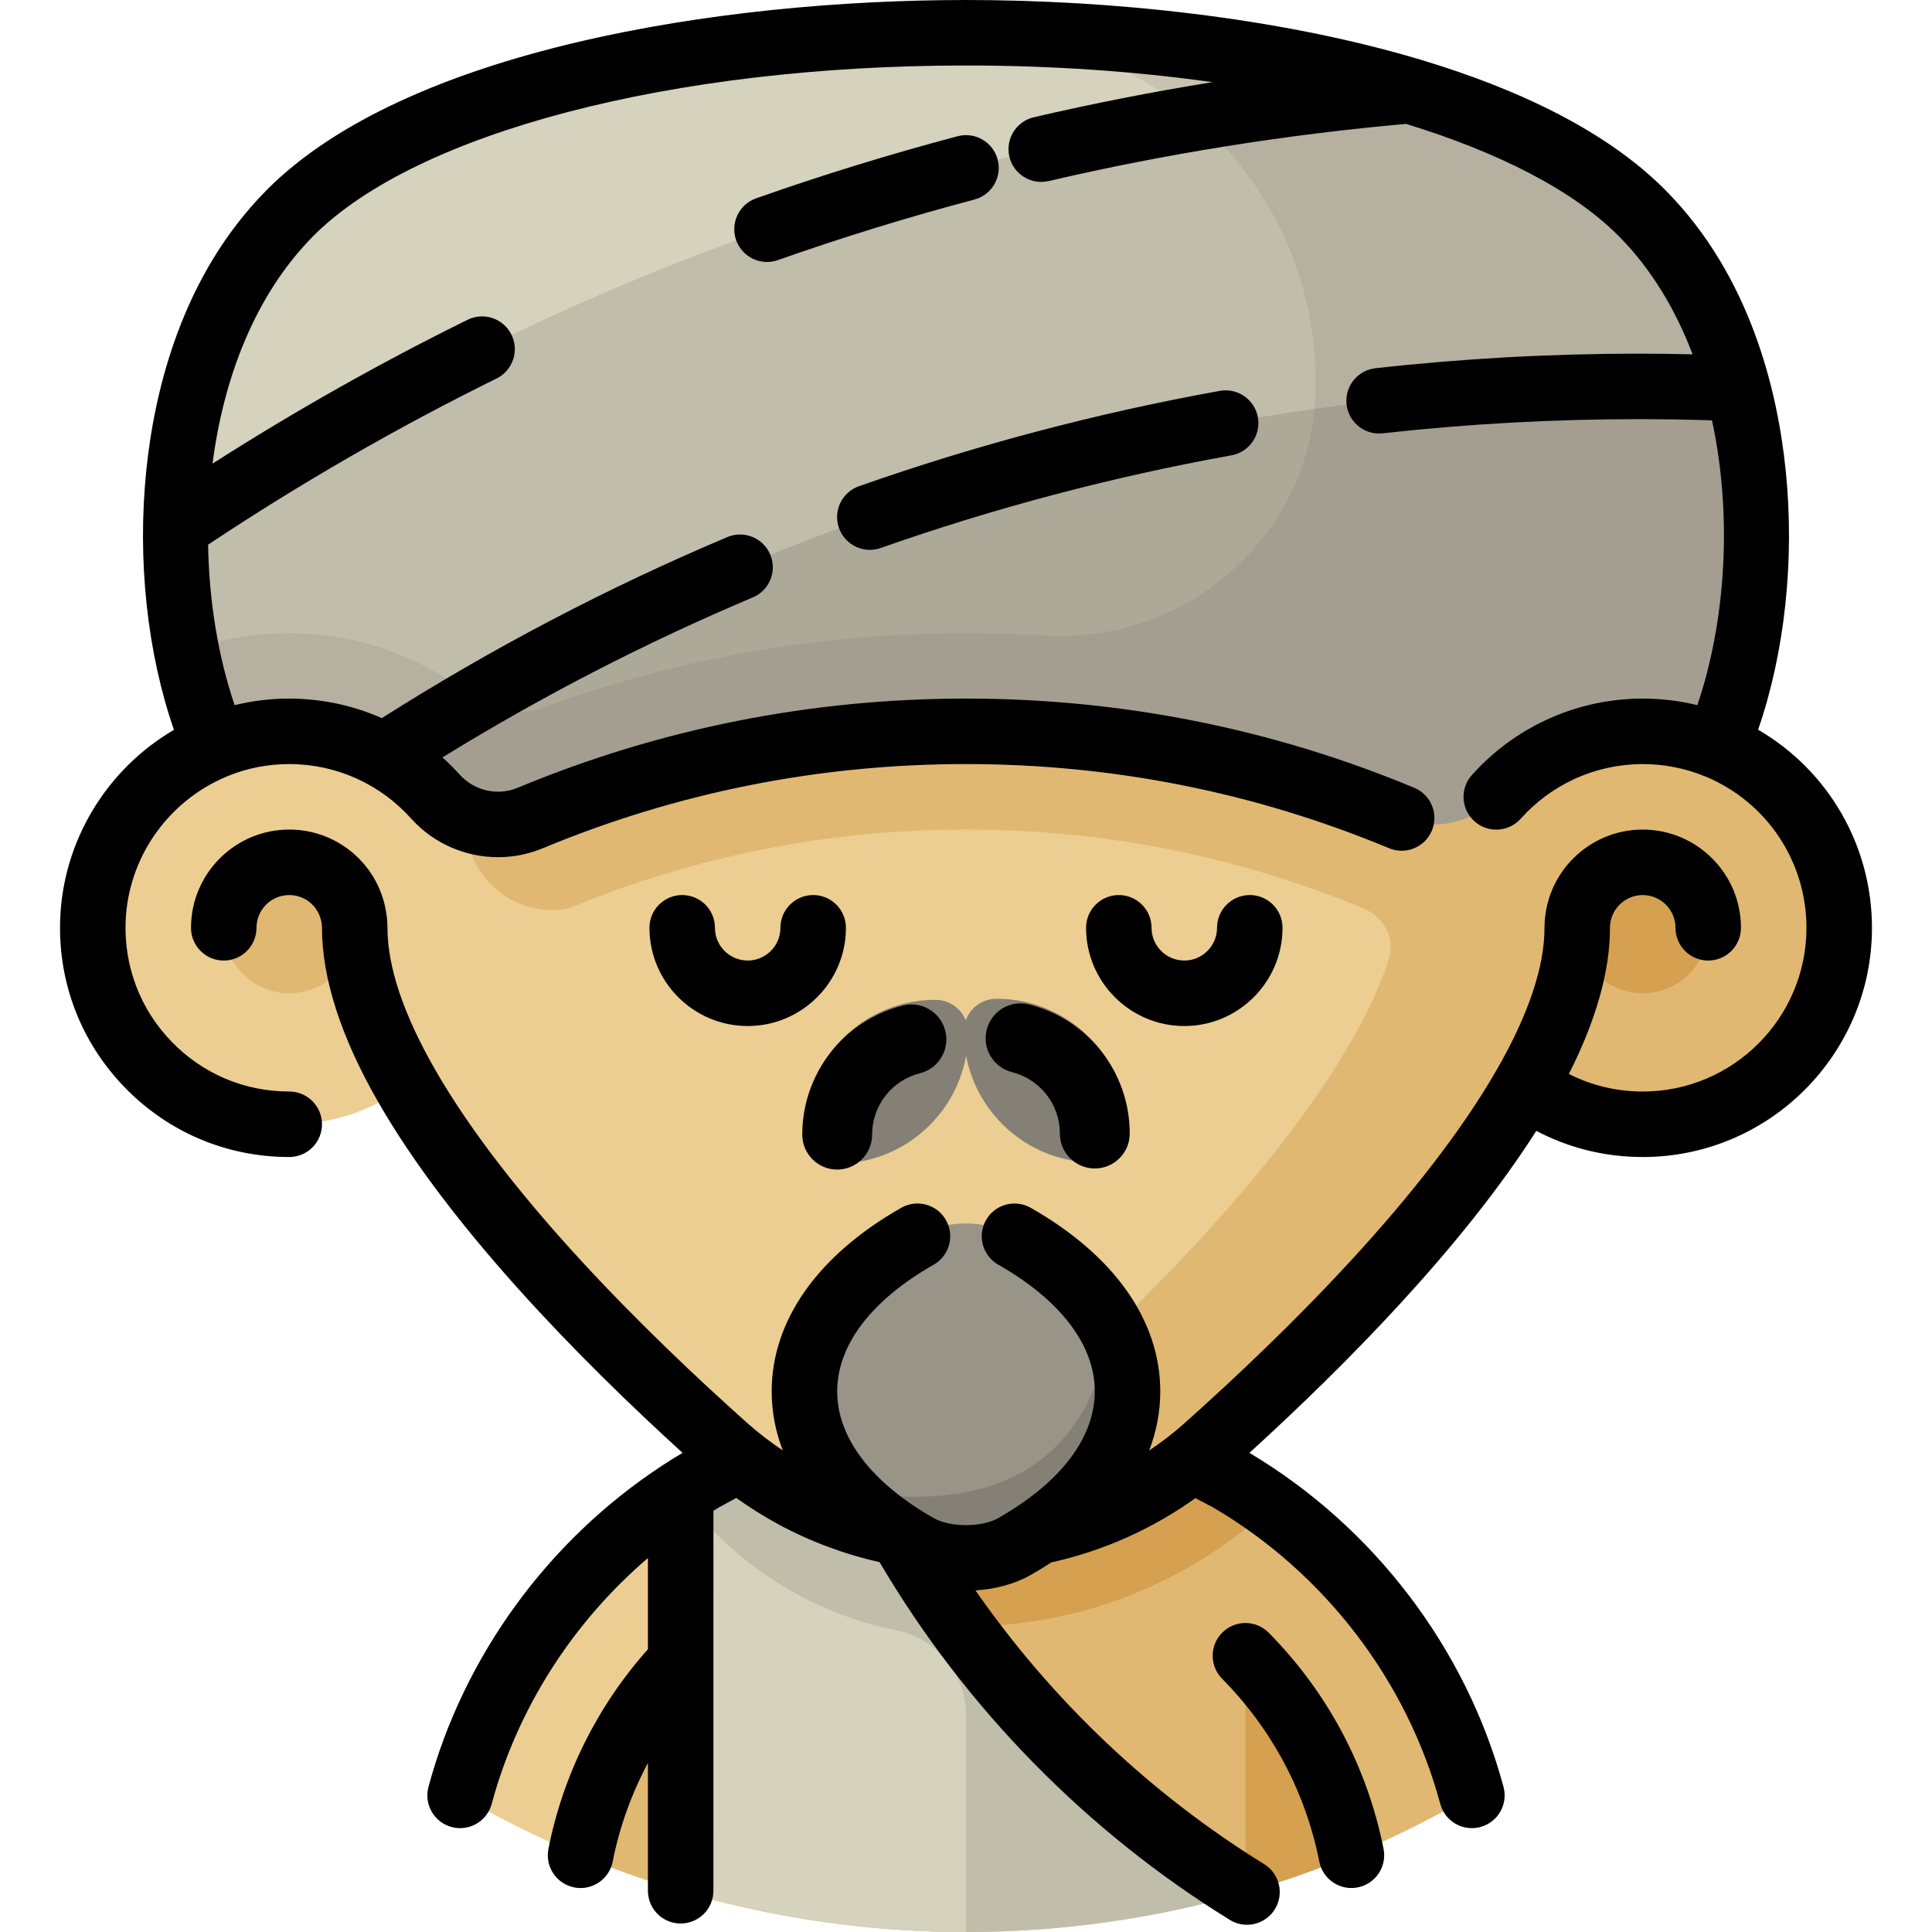
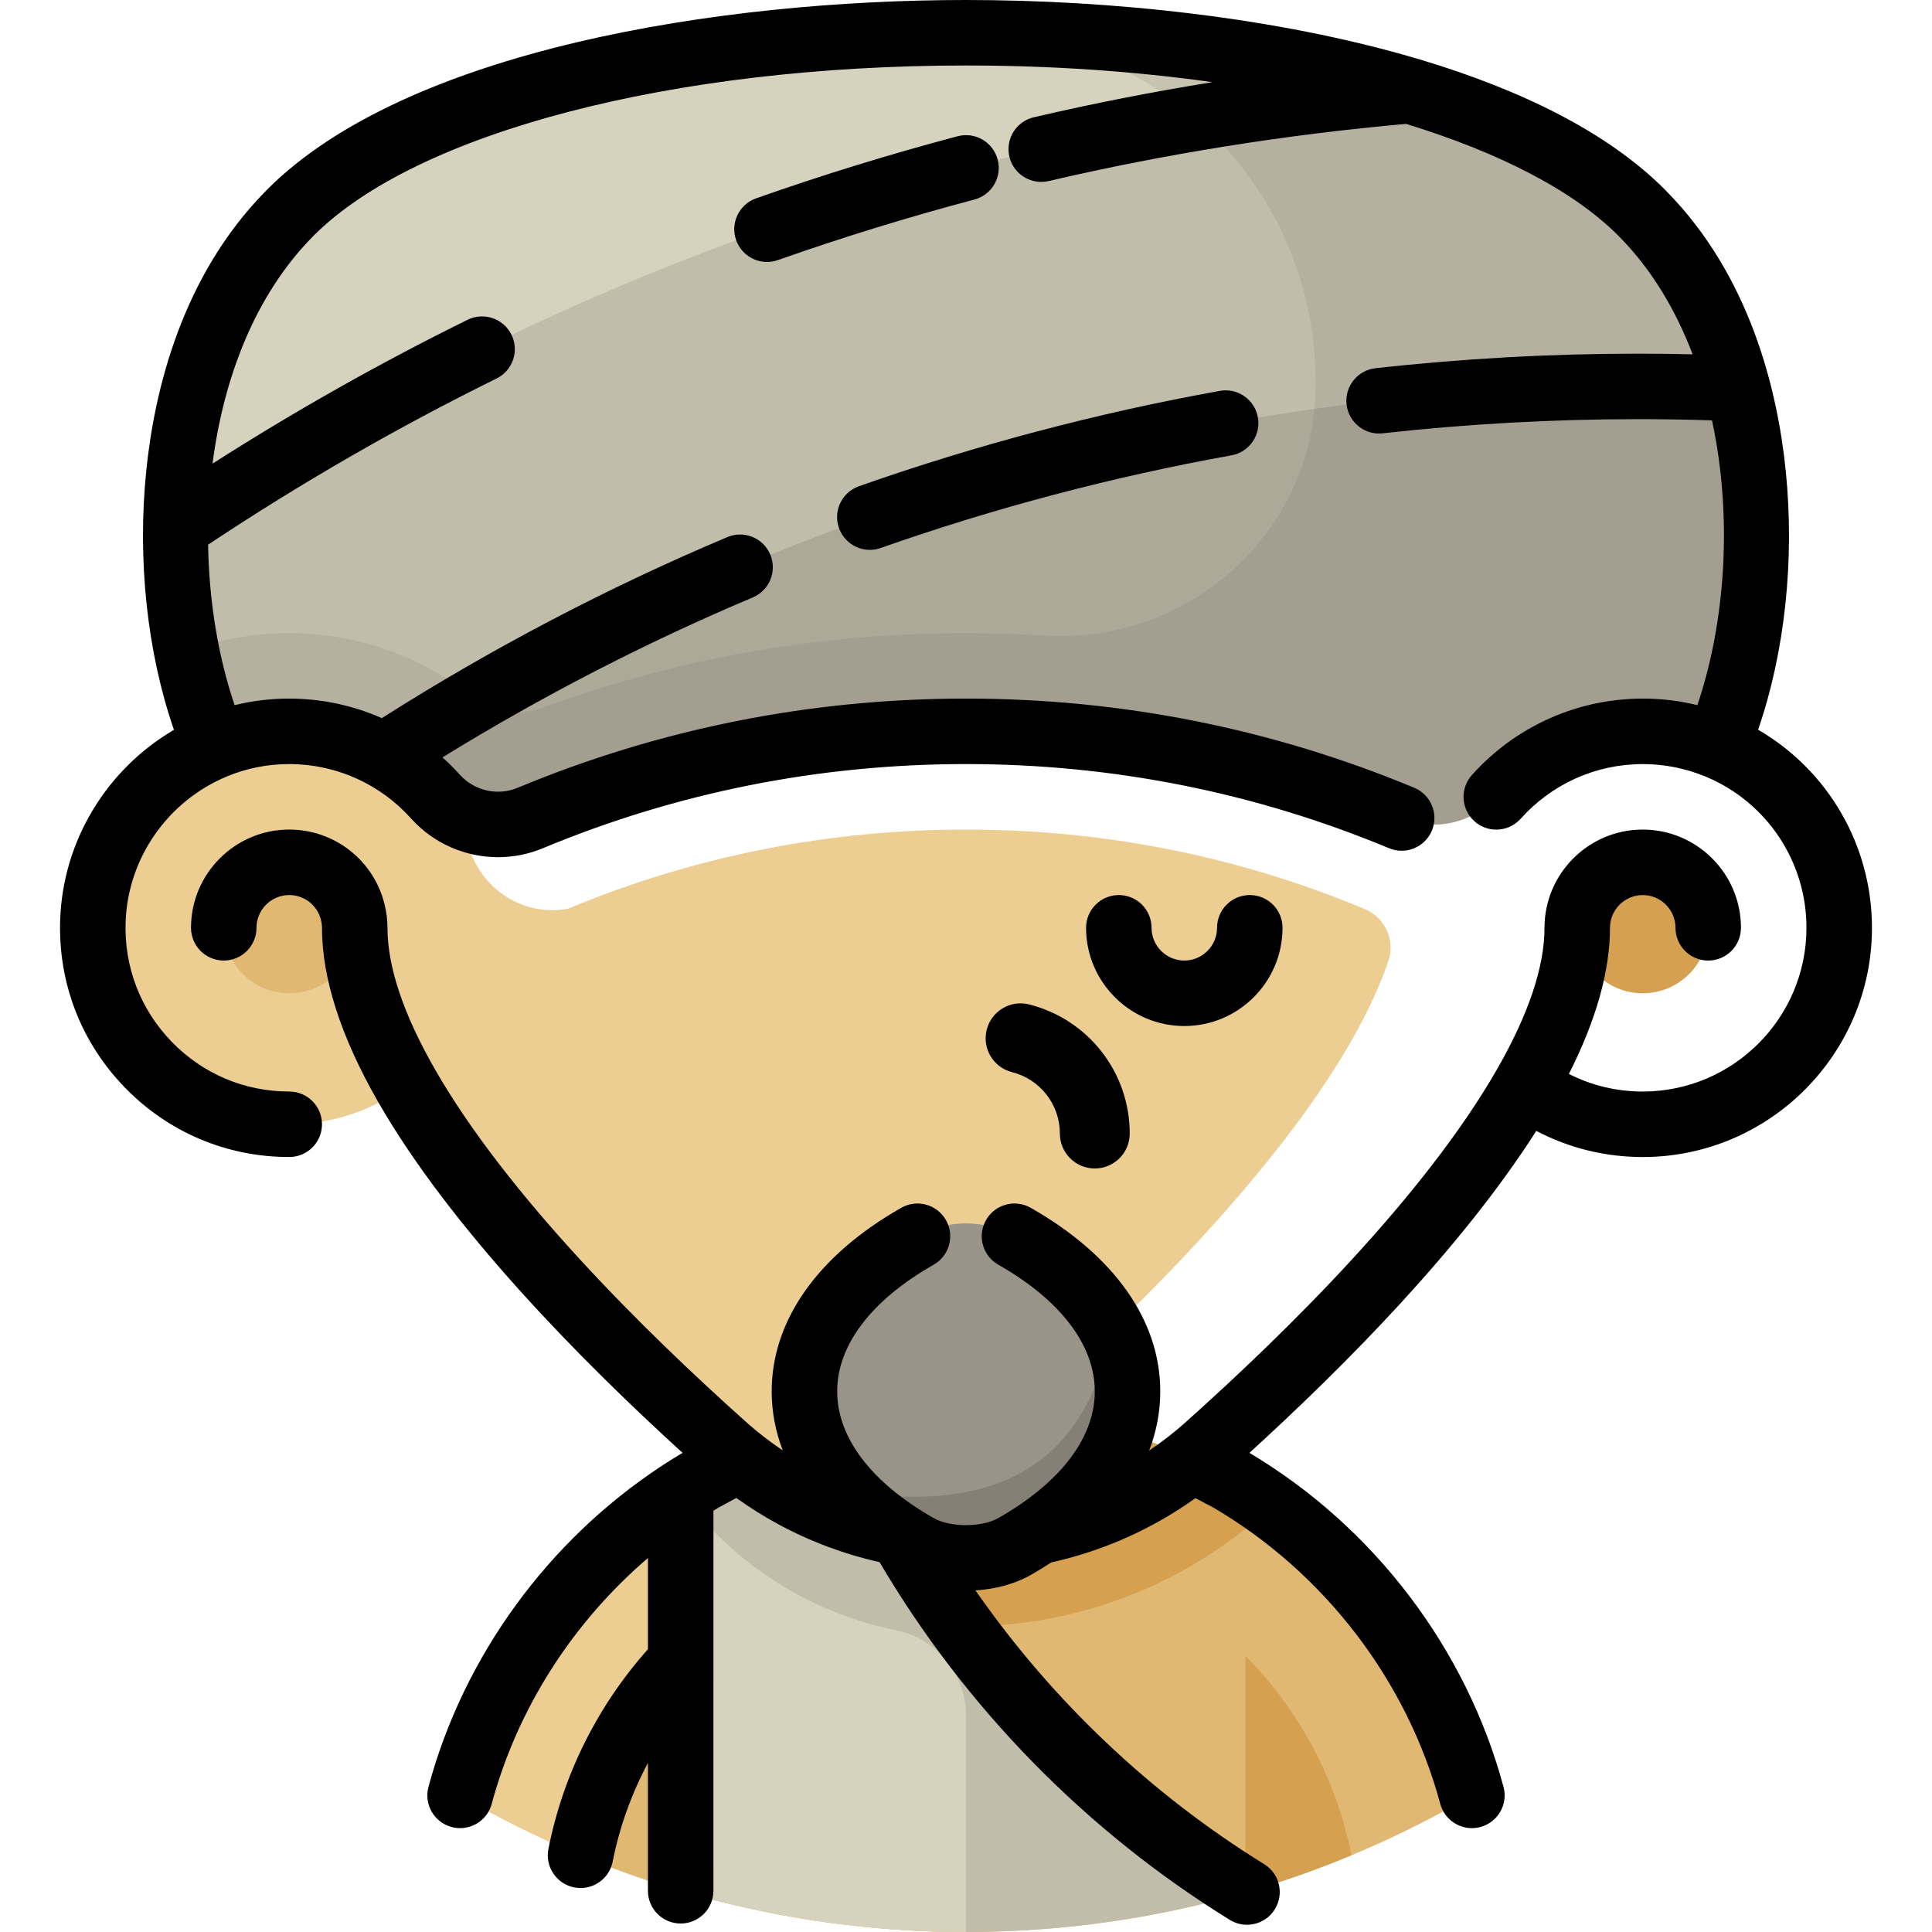
<svg xmlns="http://www.w3.org/2000/svg" height="800px" width="800px" version="1.1" id="Layer_1" viewBox="0 0 512.002 512.002" xml:space="preserve">
  <path style="fill:#E1B872;" d="M378.829,482.003c0.28-0.146,0.557-0.297,0.837-0.444c3.513-1.848,6.984-3.766,10.402-5.763  c-9.599-35.621-33.213-65.699-64.345-83.886c-20.398-11.774-44.479-18.757-69.723-18.757s-49.326,6.983-69.722,18.757  c-31.132,18.186-54.746,48.263-64.345,83.886c39.362,23.002,85.153,36.199,134.032,36.206c0.001,0,0.001,0,0.002,0  c0.012,0,0.022,0,0.034,0s0.022,0,0.034,0c0.001,0,0.001,0,0.002,0C300.331,511.994,342.092,501.155,378.829,482.003z" />
  <g>
    <path style="fill:#D5A150;" d="M325.723,391.909c-20.398-11.773-44.479-18.756-69.723-18.756l-45.131,29.587l45.131,28.267   c29.264,0,57.387-10.721,79.188-30.188c0.581-0.518,1.184-1.066,1.771-1.594C333.338,396.61,329.588,394.167,325.723,391.909z" />
    <path style="fill:#D5A150;" d="M330.051,438.793v62.756c9.599-2.777,18.975-6.083,28.095-9.878   C354.108,471.273,344.115,453.016,330.051,438.793z" />
  </g>
  <path style="fill:#C1BDAB;" d="M224.225,376.871c-13.532,3.194-26.338,8.335-37.948,15.037c-1.461,0.854-4.46,2.723-5.888,3.629  V501.09c23.496,6.798,49.888,10.905,75.575,10.909c0.001,0,0.001,0,0.002,0c0.012,0,0.022,0,0.034,0s0.022,0,0.034,0  c0.001,0,0.001,0,0.002,0c25.842-0.003,50.811-3.718,74.433-10.595C283.209,472.231,245.766,428.692,224.225,376.871z" />
  <path style="fill:#ECCE93;" d="M180.389,395.537c-28.29,18.404-49.452,46.837-58.457,80.257  C161.303,498.803,207.108,512,255.999,512v-57.265c0-10.992-7.726-20.504-18.503-22.665  C214.162,427.394,193.965,414.047,180.389,395.537z" />
  <path style="fill:#E1B872;" d="M153.854,491.669c8.624,3.589,17.482,6.723,26.535,9.402l23.141-20.606l-23.141-40.04  C167.152,454.405,157.74,472.04,153.854,491.669z" />
  <path style="fill:#D5D2BD;" d="M255.999,454.735c0-10.992-7.726-20.504-18.503-22.663c-23.334-4.677-43.532-18.025-57.108-36.533  v44.889v60.646v0.018c0.336,0.1,0.675,0.191,1.01,0.289c0.183,0.053,0.366,0.104,0.548,0.157  c23.509,6.802,48.35,10.463,74.052,10.463V454.735z" />
-   <path style="fill:#E1B872;" d="M435.344,193.808c-8.491,0-16.499,2.046-23.58,5.65c-18.707-70.766-77.578-134.247-148.269-138.476  c-2.485-0.149-4.982-0.235-7.495-0.235c-57.086,0-107.264,38.955-136.113,90.392c-0.001,0-0.001-0.001-0.002-0.001h-0.001  c-0.027,0.049-0.052,0.097-0.079,0.145c-0.989,1.768-1.953,3.55-2.892,5.346c-0.057,0.11-0.116,0.218-0.174,0.327  c-0.959,1.844-1.892,3.703-2.795,5.574c-0.029,0.059-0.058,0.118-0.087,0.177c-0.927,1.922-1.825,3.856-2.691,5.804  c-0.007,0.015-0.013,0.029-0.02,0.044c-0.878,1.973-1.726,3.957-2.541,5.954c-0.051,0.126-0.104,0.252-0.155,0.378  c-0.757,1.862-1.483,3.734-2.185,5.614c-0.081,0.218-0.162,0.435-0.242,0.653c-0.678,1.837-1.331,3.683-1.954,5.537  c-0.081,0.241-0.16,0.483-0.24,0.723c-0.619,1.861-1.215,3.728-1.778,5.604c-0.057,0.19-0.111,0.38-0.167,0.569  c-0.581,1.951-1.136,3.906-1.656,5.87L210.33,396.281c13.921,7.549,29.603,11.584,45.672,11.584c23.524,0,46.228-8.64,63.775-24.308  c26.391-23.566,64.379-60.802,84.499-95.898c8.673,6.46,19.425,10.285,31.071,10.285c28.756,0,52.068-23.311,52.068-52.068  S464.1,193.808,435.344,193.808z" />
  <path style="fill:#ECCE93;" d="M255.999,219.842c-36.539,0-72.02,7.056-105.458,20.972l-0.569,0.094  c-10.698,1.753-20.956-4.349-24.993-14.411c-4.707-11.73-13.561-21.348-24.752-27.042c-8.091-4.117-17.393-6.198-27.241-5.519  c-26.371,1.819-47.42,23.614-48.365,50.03c-1.06,29.627,22.643,53.978,52.033,53.978c11.646,0,22.397-3.825,31.071-10.285  c20.12,35.096,58.108,72.333,84.499,95.898c5.562,4.966,11.645,9.221,18.103,12.723c23.306-0.148,45.77-8.761,63.164-24.294  c31.87-28.458,80.645-76.849,94.448-117.334c1.9-5.572-0.952-11.551-6.393-13.803c-0.03-0.013-0.061-0.025-0.091-0.038  C328.021,226.898,292.539,219.842,255.999,219.842z" />
  <circle style="fill:#D5A150;" cx="435.344" cy="245.876" r="17.356" />
  <circle style="fill:#E1B872;" cx="76.655" cy="245.876" r="17.356" />
  <path style="fill:#C1BDAB;" d="M435.344,56.658c-0.077-0.079-0.15-0.161-0.229-0.238c-63.327-63.655-294.905-63.655-358.232,0  c-0.078,0.078-0.152,0.16-0.229,0.238C41.608,92.168,40.218,158.082,56.996,197.66c6.066-2.476,12.7-3.852,19.657-3.852  c0.931,0,1.857,0.027,2.777,0.075c0.301,0.016,0.596,0.047,0.894,0.068c0.618,0.043,1.237,0.086,1.849,0.15  c0.347,0.037,0.69,0.088,1.034,0.132c0.559,0.071,1.117,0.14,1.67,0.228c0.359,0.057,0.713,0.126,1.068,0.191  c0.533,0.096,1.067,0.193,1.594,0.305c0.356,0.076,0.709,0.162,1.062,0.245c0.522,0.123,1.043,0.248,1.559,0.386  c0.345,0.093,0.686,0.193,1.027,0.292c0.52,0.15,1.037,0.307,1.549,0.473c0.326,0.106,0.651,0.218,0.975,0.33  c0.523,0.18,1.041,0.369,1.556,0.567c0.303,0.117,0.605,0.235,0.906,0.358c0.531,0.215,1.058,0.44,1.579,0.671  c0.274,0.121,0.548,0.244,0.82,0.371c0.547,0.255,1.088,0.521,1.625,0.793c0.237,0.12,0.474,0.24,0.709,0.363  c0.575,0.303,1.141,0.62,1.703,0.944c0.187,0.109,0.377,0.213,0.563,0.324c0.625,0.37,1.238,0.757,1.846,1.151  c0.115,0.075,0.233,0.147,0.347,0.222c0.717,0.476,1.422,0.966,2.114,1.475c0.002,0.001,0.005,0.003,0.007,0.005  c2.876,2.12,5.526,4.529,7.909,7.183c0.021,0.024,0.044,0.044,0.066,0.068c6.333,6.998,16.352,9.228,25.071,5.599  c35.552-14.795,74.551-22.97,115.461-22.97s79.909,8.175,115.461,22.97c8.72,3.629,18.74,1.399,25.071-5.599  c0.021-0.023,0.044-0.044,0.066-0.068c2.382-2.654,5.032-5.063,7.909-7.183c0.002-0.001,0.005-0.003,0.007-0.005  c0.692-0.509,1.397-1.001,2.114-1.475c0.115-0.076,0.233-0.148,0.347-0.222c0.607-0.396,1.221-0.781,1.846-1.151  c0.186-0.111,0.376-0.216,0.563-0.324c0.561-0.324,1.128-0.64,1.703-0.944c0.235-0.124,0.472-0.243,0.709-0.363  c0.537-0.273,1.077-0.538,1.625-0.793c0.272-0.126,0.546-0.249,0.82-0.371c0.523-0.231,1.048-0.456,1.579-0.671  c0.301-0.121,0.603-0.241,0.906-0.358c0.515-0.198,1.034-0.385,1.556-0.567c0.324-0.112,0.648-0.223,0.975-0.33  c0.513-0.167,1.03-0.322,1.549-0.473c0.341-0.1,0.683-0.199,1.027-0.292c0.516-0.138,1.037-0.264,1.559-0.386  c0.354-0.083,0.706-0.169,1.062-0.245c0.528-0.112,1.061-0.209,1.594-0.305c0.356-0.064,0.71-0.134,1.068-0.191  c0.553-0.088,1.112-0.157,1.67-0.228c0.345-0.044,0.687-0.095,1.034-0.132c0.612-0.065,1.23-0.108,1.849-0.15  c0.299-0.021,0.595-0.052,0.894-0.068c0.92-0.049,1.846-0.075,2.777-0.075c6.957,0,13.591,1.375,19.657,3.852  C471.78,158.082,470.389,92.168,435.344,56.658z" />
  <path style="fill:#D5D2BD;" d="M373.677,24.015c3.168,0.949,6.268,1.944,9.298,2.981C289.714-4.922,128.157,4.88,76.884,56.42  c-0.078,0.078-0.152,0.16-0.229,0.238c-21.311,21.594-30.159,54.429-30.063,85.75c-0.003-0.937-0.008-1.874,0.006-2.815  C141.566,75.57,253.223,34.416,373.677,24.015z" />
  <path style="fill:#ADA999;" d="M460.495,102.965c-8.724-0.368-17.492-0.565-26.308-0.565c-122.536,0-236.672,35.946-332.454,97.86  c0.294,0.163,0.592,0.322,0.883,0.489c0.187,0.109,0.377,0.213,0.563,0.324c0.625,0.37,1.238,0.757,1.846,1.151  c0.115,0.075,0.233,0.147,0.347,0.222c0.717,0.476,1.422,0.966,2.114,1.475c0.002,0.001,0.005,0.003,0.007,0.005  c2.876,2.12,5.526,4.529,7.909,7.183c0.021,0.024,0.044,0.044,0.066,0.068c6.333,6.998,16.352,9.228,25.071,5.599  c35.552-14.795,74.551-22.97,115.461-22.97s79.909,8.175,115.461,22.97c8.72,3.629,18.74,1.399,25.071-5.599  c0.021-0.023,0.044-0.044,0.066-0.068c2.382-2.654,5.032-5.063,7.909-7.183c0.002-0.001,0.005-0.003,0.007-0.005  c0.692-0.509,1.397-1.001,2.114-1.475c0.115-0.076,0.233-0.148,0.347-0.222c0.607-0.396,1.221-0.781,1.845-1.151  c0.186-0.111,0.376-0.216,0.564-0.324c0.561-0.324,1.128-0.64,1.703-0.944c0.235-0.124,0.472-0.243,0.709-0.363  c0.537-0.273,1.077-0.538,1.624-0.793c0.272-0.126,0.546-0.249,0.82-0.371c0.523-0.231,1.048-0.456,1.579-0.671  c0.301-0.121,0.603-0.241,0.906-0.358c0.515-0.198,1.034-0.385,1.556-0.567c0.324-0.112,0.648-0.223,0.975-0.33  c0.513-0.167,1.03-0.322,1.549-0.473c0.341-0.1,0.683-0.199,1.027-0.292c0.516-0.138,1.037-0.264,1.559-0.386  c0.354-0.083,0.706-0.169,1.062-0.245c0.528-0.112,1.061-0.209,1.594-0.305c0.356-0.064,0.71-0.134,1.068-0.191  c0.553-0.088,1.112-0.157,1.67-0.228c0.345-0.044,0.687-0.095,1.034-0.132c0.612-0.065,1.23-0.108,1.849-0.15  c0.298-0.021,0.595-0.052,0.894-0.068c0.92-0.049,1.846-0.075,2.777-0.075c6.957,0,13.591,1.375,19.657,3.852  C465.876,172.008,469.103,135.296,460.495,102.965z" />
  <path style="opacity:0.1;fill:#47423F;enable-background:new    ;" d="M435.344,56.658c-0.077-0.079-0.15-0.161-0.229-0.238  C403.485,24.625,329.878,8.713,256.227,8.679c51.106,0.073,92.487,41.55,92.433,92.661c-0.001,0.904-0.015,1.805-0.042,2.702  c-1.126,37.875-34.148,66.744-71.967,64.377c-6.85-0.429-13.735-0.644-20.654-0.644c-38.617,0-76.262,6.638-112.114,19.751  c-6.496,2.375-13.707,1.071-19.153-3.191c-0.029-0.023-0.059-0.046-0.088-0.068l-1.509-1.147c-0.065-0.049-0.131-0.097-0.196-0.146  l-1.969-1.451l-0.238-0.116c-0.321-0.219-0.644-0.437-0.968-0.653c-0.193-0.127-0.389-0.255-0.597-0.386  c-0.889-0.576-1.784-1.136-2.662-1.659c-0.265-0.159-0.533-0.312-0.869-0.503c-0.855-0.494-1.717-0.974-2.551-1.413  c-0.308-0.163-0.617-0.32-0.927-0.479l-0.174-0.088c-0.793-0.403-1.59-0.794-2.412-1.177c-0.41-0.191-0.824-0.376-1.252-0.567  c-0.787-0.349-1.582-0.687-2.345-0.995c-0.461-0.187-0.924-0.37-1.372-0.542c-0.788-0.303-1.582-0.592-2.306-0.842  c-0.502-0.175-1.007-0.347-1.526-0.515c-0.776-0.252-1.559-0.489-2.344-0.716c-0.502-0.146-1.004-0.29-1.488-0.42  c-0.796-0.214-1.599-0.41-2.342-0.584l-0.167-0.039c-0.488-0.117-0.977-0.229-1.435-0.326c-0.757-0.163-1.522-0.307-2.288-0.445  l-0.389-0.072c-0.461-0.084-0.922-0.168-1.341-0.233c-0.838-0.133-1.682-0.244-2.537-0.352l-0.14-0.02  c-0.473-0.064-0.948-0.123-1.401-0.17c-0.916-0.096-1.842-0.167-2.702-0.226c-0.464-0.039-0.927-0.074-1.422-0.101  c-1.404-0.073-2.79-0.11-4.119-0.11c-9.327,0-18.441,1.655-27.138,4.885c1.769,9.023,4.295,17.488,7.48,25.001  c6.066-2.476,12.7-3.852,19.657-3.852c0.931,0,1.857,0.027,2.777,0.075c0.301,0.016,0.596,0.047,0.894,0.068  c0.618,0.043,1.237,0.086,1.849,0.15c0.347,0.037,0.69,0.088,1.034,0.132c0.559,0.071,1.117,0.14,1.67,0.228  c0.359,0.057,0.713,0.126,1.068,0.191c0.533,0.096,1.067,0.193,1.594,0.305c0.356,0.076,0.709,0.162,1.062,0.245  c0.522,0.123,1.043,0.248,1.559,0.386c0.345,0.093,0.686,0.193,1.027,0.292c0.52,0.15,1.037,0.307,1.549,0.473  c0.326,0.106,0.651,0.218,0.975,0.33c0.523,0.181,1.041,0.369,1.556,0.567c0.303,0.117,0.605,0.235,0.906,0.358  c0.531,0.215,1.058,0.44,1.579,0.671c0.274,0.121,0.548,0.244,0.82,0.371c0.547,0.255,1.088,0.521,1.625,0.793  c0.237,0.12,0.474,0.24,0.709,0.363c0.575,0.303,1.141,0.62,1.703,0.944c0.187,0.109,0.377,0.213,0.563,0.324  c0.625,0.37,1.238,0.757,1.846,1.151c0.115,0.075,0.233,0.147,0.347,0.222c0.717,0.476,1.422,0.966,2.114,1.475  c0.002,0.001,0.005,0.003,0.007,0.005c2.876,2.12,5.559,4.562,7.941,7.217c6.333,6.998,16.384,9.261,25.105,5.633  c35.552-14.795,74.551-22.97,115.461-22.97s79.909,8.175,115.461,22.97c8.72,3.629,18.772,1.365,25.105-5.633  c2.382-2.654,5.064-5.097,7.941-7.217c0.002-0.001,0.005-0.003,0.007-0.005c0.692-0.509,1.397-1.001,2.114-1.475  c0.115-0.076,0.233-0.148,0.347-0.222c0.607-0.396,1.221-0.781,1.846-1.151c0.186-0.111,0.376-0.216,0.563-0.324  c0.561-0.324,1.128-0.64,1.703-0.944c0.235-0.124,0.472-0.243,0.709-0.363c0.537-0.273,1.077-0.538,1.625-0.793  c0.272-0.126,0.546-0.249,0.82-0.371c0.523-0.231,1.048-0.456,1.579-0.671c0.301-0.121,0.603-0.241,0.906-0.358  c0.515-0.198,1.034-0.385,1.556-0.567c0.324-0.112,0.648-0.223,0.975-0.33c0.513-0.167,1.03-0.322,1.549-0.473  c0.341-0.1,0.683-0.199,1.027-0.292c0.516-0.138,1.037-0.264,1.559-0.386c0.354-0.083,0.706-0.169,1.062-0.245  c0.528-0.112,1.061-0.209,1.594-0.305c0.356-0.064,0.71-0.134,1.068-0.191c0.553-0.088,1.112-0.157,1.67-0.228  c0.345-0.044,0.687-0.095,1.034-0.132c0.612-0.065,1.23-0.108,1.849-0.15c0.299-0.021,0.595-0.052,0.894-0.068  c0.92-0.049,1.846-0.075,2.777-0.075c6.957,0,13.591,1.375,19.657,3.852c0.472-1.112,0.924-2.252,1.366-3.405  c0.139-0.362,0.274-0.731,0.41-1.098c0.304-0.818,0.602-1.645,0.891-2.482c0.143-0.414,0.287-0.828,0.427-1.247  c0.309-0.928,0.609-1.866,0.899-2.815c0.09-0.295,0.187-0.584,0.277-0.882c0.348-1.164,0.679-2.347,1-3.538  c0.142-0.531,0.278-1.068,0.415-1.605c0.186-0.73,0.369-1.464,0.546-2.203c0.141-0.594,0.281-1.187,0.417-1.785  c0.169-0.751,0.329-1.51,0.487-2.269c0.116-0.557,0.237-1.108,0.347-1.668v-0.002C470.035,134.15,463.737,85.427,435.344,56.658z" />
-   <path style="fill:#848075;" d="M264.099,264.678c-3.756,0-6.944,2.389-8.153,5.727c-1.284-3.187-4.4-5.438-8.046-5.438  c-19.14,0-34.712,15.572-34.712,34.712c0,4.793,3.884,8.678,8.678,8.678c17.048,0,31.256-12.357,34.159-28.584  c3.02,16.084,17.16,28.295,34.108,28.295c4.794,0,8.678-3.885,8.678-8.678C298.811,280.25,283.239,264.678,264.099,264.678z" />
  <path style="fill:#989487;" d="M268.857,327.614L268.857,327.614c-7.972-4.532-17.741-4.532-25.713,0l0,0  c-39.939,22.706-39.939,59.522,0,82.228l0,0c7.101,4.037,18.613,4.037,25.712,0l0,0C308.796,387.136,308.796,350.32,268.857,327.614  z" />
  <path style="fill:#848075;" d="M224.347,395.144c4.752,5.296,11.004,10.268,18.796,14.699l0,0c7.101,4.037,18.613,4.037,25.712,0  l0,0c27.395-15.574,35.993-37.785,25.809-57.528C286.855,392.823,258.313,400.537,224.347,395.144z" />
-   <path d="M215.502,237.198c-4.794,0-8.678,3.885-8.678,8.678c0,4.786-3.892,8.678-8.678,8.678s-8.678-3.892-8.678-8.678  c0-4.793-3.884-8.678-8.678-8.678s-8.678,3.885-8.678,8.678c0,14.356,11.679,26.034,26.034,26.034s26.034-11.678,26.034-26.034  C224.18,241.083,220.296,237.198,215.502,237.198z" />
  <path d="M313.852,271.91c14.355,0,26.034-11.678,26.034-26.034c0-4.793-3.884-8.678-8.678-8.678c-4.794,0-8.678,3.885-8.678,8.678  c0,4.786-3.892,8.678-8.678,8.678s-8.678-3.892-8.678-8.678c0-4.793-3.884-8.678-8.678-8.678c-4.794,0-8.678,3.885-8.678,8.678  C287.818,260.231,299.498,271.91,313.852,271.91z" />
  <path d="M465.919,193.379c7.06-20.43,9.73-44.952,7.322-68.624c-2.176-21.388-9.445-51.623-31.699-74.172l-0.273-0.283  c-15.183-15.26-38.176-26.476-64.532-34.395c-0.41-0.155-0.831-0.286-1.266-0.377C338.05,4.477,294.042,0,255.999,0  C190.625,0,107.626,13.214,70.703,50.328l-0.223,0.235c-22.275,22.57-29.543,52.805-31.72,74.193  c-2.41,23.686,0.265,48.225,7.336,68.662c-17.818,10.43-29.399,29.369-30.145,50.237c-0.596,16.658,5.437,32.424,16.988,44.395  c11.553,11.976,27.08,18.571,43.716,18.571c4.794,0,8.678-3.885,8.678-8.678s-3.884-8.678-8.678-8.678  c-11.884,0-22.975-4.712-31.229-13.266c-8.25-8.551-12.559-19.816-12.132-31.724c0.603-16.871,11.147-31.992,26.861-38.521  c0.053-0.022,0.101-0.05,0.153-0.073c5.207-2.121,10.705-3.196,16.348-3.196c0.781,0,1.555,0.023,2.321,0.064l0.75,0.059  c0.515,0.036,1.032,0.071,1.535,0.123c0.143,0.015,0.286,0.035,0.427,0.054l0.489,0.064c0.448,0.056,0.894,0.111,1.35,0.183  c0.169,0.027,0.336,0.059,0.503,0.09l0.37,0.068c0.447,0.081,0.892,0.161,1.335,0.255c0.221,0.047,0.442,0.1,0.662,0.153  l0.221,0.052c0.437,0.103,0.874,0.207,1.29,0.318c0.245,0.066,0.487,0.137,0.73,0.207l0.131,0.038  c0.432,0.125,0.861,0.253,1.292,0.395c0.267,0.087,0.531,0.177,0.817,0.277c0.43,0.148,0.857,0.303,1.288,0.469  c0.25,0.096,0.498,0.193,0.749,0.295c0.444,0.179,0.884,0.367,1.316,0.559c0.23,0.102,0.459,0.205,0.682,0.308  c0.457,0.213,0.907,0.435,1.363,0.666l0.587,0.3c0.251,0.133,0.501,0.278,0.75,0.417c0.019,0.009,0.036,0.02,0.053,0.03  c0.206,0.116,0.412,0.224,0.62,0.345l0.463,0.265c0.522,0.31,1.034,0.632,1.56,0.974l0.27,0.172c0.598,0.396,1.184,0.804,1.762,1.23  c2.393,1.763,4.613,3.78,6.623,6.02c0.047,0.052,0.105,0.115,0.164,0.176c5.969,6.535,14.336,10.053,22.866,10.053  c4,0,8.036-0.773,11.877-2.372c35.565-14.801,73.289-22.305,112.127-22.305s76.564,7.504,112.126,22.304  c4.422,1.84,9.504-0.252,11.346-4.677c1.842-4.425-0.252-9.505-4.677-11.346c-37.687-15.684-77.655-23.636-118.796-23.636  s-81.109,7.952-118.796,23.636c-5.309,2.21-11.458,0.839-15.372-3.486c-0.023-0.024-0.049-0.052-0.075-0.08  c-1.415-1.569-2.918-3.064-4.492-4.481c26.286-16.208,53.895-30.445,82.242-42.397c4.415-1.862,6.486-6.952,4.625-11.368  c-1.862-4.415-6.953-6.486-11.368-4.625c-31.677,13.356-62.457,29.491-91.57,47.98c-0.58-0.256-1.164-0.506-1.748-0.743  c-0.354-0.143-0.709-0.283-1.061-0.418c-0.606-0.233-1.217-0.455-1.811-0.66c-0.384-0.134-0.767-0.265-1.149-0.388  c-0.601-0.194-1.203-0.377-1.81-0.553l-0.123-0.036c-0.358-0.104-0.712-0.206-1.085-0.307c-0.602-0.161-1.207-0.308-1.802-0.447  l-0.187-0.045c-0.355-0.084-0.708-0.168-1.063-0.243c-0.613-0.131-1.235-0.244-1.87-0.36l-0.288-0.052  c-0.318-0.059-0.639-0.118-0.948-0.167c-0.632-0.101-1.269-0.182-1.951-0.267l-0.294-0.038c-0.303-0.04-0.605-0.08-0.918-0.113  c-0.714-0.075-1.434-0.126-2.149-0.176l-0.233-0.02c-0.27-0.023-0.54-0.044-0.817-0.059c-1.104-0.058-2.191-0.087-3.229-0.087  c-4.919,0-9.762,0.584-14.479,1.744c-4.331-12.775-6.778-27.484-7.026-42.535c24.471-16.266,50.157-31.079,76.442-44.03  c4.3-2.119,6.068-7.321,3.949-11.619c-2.119-4.301-7.323-6.068-11.619-3.95c-23.117,11.389-45.777,24.19-67.593,38.119  c2.938-22.86,11.37-44.774,26.529-60.134l0.177-0.187c27.303-27.449,95.195-45.184,172.96-45.184  c22.894,0,44.918,1.548,65.316,4.417c-15.918,2.569-31.732,5.667-47.335,9.304c-4.668,1.088-7.569,5.754-6.482,10.422  c0.934,4.005,4.501,6.71,8.443,6.71c0.651,0,1.316-0.074,1.977-0.228c31.007-7.228,62.859-12.312,94.704-15.147  c24.792,7.605,44.413,17.718,56.305,29.673l0.24,0.248c8.523,8.636,14.912,19.354,19.402,31.145  c-4.852-0.113-9.661-0.175-14.382-0.175c-23.256,0-46.693,1.298-69.663,3.86c-4.762,0.531-8.194,4.823-7.663,9.586  c0.495,4.436,4.252,7.718,8.613,7.716c0.322,0,0.647-0.017,0.973-0.054c22.334-2.491,45.125-3.754,67.74-3.754  c6.379,0,12.92,0.108,19.518,0.319c5.491,25.453,3.616,53.358-3.882,75.476c-4.716-1.158-9.561-1.744-14.479-1.744  c-1.038,0-2.126,0.029-3.234,0.087c-0.272,0.015-0.543,0.036-0.812,0.059l-0.227,0.019c-0.721,0.05-1.441,0.102-2.161,0.177  c-0.305,0.032-0.607,0.073-0.911,0.113l-0.339,0.044c-0.636,0.08-1.274,0.162-1.894,0.26c-0.32,0.05-0.641,0.109-0.959,0.168  l-0.303,0.056c-0.62,0.112-1.242,0.226-1.854,0.356c-0.358,0.075-0.71,0.16-1.066,0.243l-0.175,0.042  c-0.606,0.142-1.213,0.289-1.828,0.454c-0.36,0.096-0.714,0.199-1.071,0.303l-0.121,0.036c-0.607,0.176-1.211,0.359-1.806,0.552  c-0.388,0.126-0.771,0.257-1.133,0.383c-0.616,0.213-1.226,0.434-1.826,0.665c-0.359,0.137-0.714,0.277-1.063,0.419  c-0.618,0.251-1.231,0.511-1.844,0.783c-0.318,0.142-0.639,0.285-0.961,0.435c-0.638,0.296-1.267,0.605-1.885,0.92l-0.133,0.067  c-0.236,0.12-0.473,0.241-0.699,0.36c-0.673,0.355-1.336,0.725-1.982,1.098l-0.147,0.083c-0.181,0.103-0.362,0.206-0.515,0.299  c-0.728,0.432-1.443,0.881-2.194,1.369c-0.132,0.083-0.265,0.169-0.362,0.235c-0.838,0.554-1.662,1.128-2.48,1.731  c-3.31,2.44-6.386,5.228-9.114,8.258c-0.027,0.028-0.053,0.056-0.075,0.08c-3.257,3.515-3.049,9.005,0.465,12.264  c3.476,3.219,8.875,3.055,12.143-0.339c0.094-0.096,0.2-0.208,0.28-0.299c1.986-2.213,4.206-4.229,6.601-5.995  c0.576-0.423,1.163-0.833,1.82-1.267l0.228-0.146c0.507-0.33,1.019-0.653,1.565-0.977l0.452-0.258  c0.465-0.27,0.935-0.532,1.42-0.788l0.587-0.299c0.448-0.228,0.898-0.45,1.348-0.66c0.228-0.106,0.458-0.208,0.684-0.309  c0.436-0.193,0.876-0.382,1.325-0.562c0.248-0.101,0.495-0.198,0.751-0.296c0.423-0.163,0.85-0.317,1.303-0.473  c0.265-0.093,0.528-0.183,0.801-0.272c0.426-0.139,0.855-0.266,1.288-0.392l0.13-0.038c0.243-0.071,0.485-0.141,0.715-0.204  c0.432-0.116,0.868-0.219,1.318-0.325l0.209-0.05c0.22-0.052,0.441-0.105,0.664-0.153c0.442-0.094,0.887-0.174,1.319-0.251  l0.385-0.071c0.168-0.031,0.333-0.062,0.514-0.091c0.444-0.071,0.892-0.125,1.39-0.187l0.439-0.058  c0.141-0.02,0.283-0.039,0.42-0.053c0.51-0.053,1.027-0.088,1.548-0.124l0.741-0.059c0.771-0.041,1.545-0.064,2.326-0.064  c5.653,0,11.162,1.08,16.378,3.207c0.116,0.047,0.234,0.081,0.351,0.123c0.053,0.024,0.103,0.053,0.156,0.076  c16.101,6.809,26.504,22.504,26.504,39.983c0,23.926-19.464,43.39-43.39,43.39c-6.898,0-13.548-1.598-19.572-4.656  c7.226-14.283,10.894-27.287,10.894-38.734c0-4.786,3.892-8.678,8.678-8.678c4.786,0,8.678,3.892,8.678,8.678  c0,4.793,3.884,8.678,8.678,8.678c4.794,0,8.678-3.885,8.678-8.678c0-14.356-11.679-26.034-26.034-26.034  s-26.034,11.678-26.034,26.034c0,10.312-4.22,22.905-12.543,37.431c-0.007,0.012-0.015,0.023-0.023,0.035  c-19.272,33.617-55.637,69.533-82.751,93.743c-2.985,2.666-6.147,5.108-9.454,7.327c1.945-5.055,2.948-10.307,2.948-15.683  c0-18.786-12.197-36.067-34.344-48.658c-4.169-2.37-9.465-0.912-11.833,3.255c-2.37,4.167-0.912,9.464,3.255,11.833  c16.487,9.373,25.566,21.295,25.566,33.57c0,10.74-6.95,21.21-19.731,29.938c-0.08,0.052-0.162,0.102-0.241,0.157  c-1.759,1.192-3.62,2.352-5.594,3.475c-4.404,2.504-12.731,2.505-17.135,0c-16.487-9.373-25.566-21.295-25.566-33.57  c0-12.275,9.079-24.198,25.566-33.57c4.167-2.368,5.623-7.667,3.255-11.833c-2.367-4.167-7.662-5.623-11.833-3.255  c-22.147,12.591-34.344,29.872-34.344,48.658c0,5.358,0.996,10.593,2.929,15.633c-3.306-2.219-6.474-4.634-9.435-7.277  c-27.116-24.212-63.482-60.129-82.752-93.742c-8.334-14.545-12.562-27.152-12.562-37.469c0-2.04-0.258-4.126-0.767-6.205  c-2.861-11.675-13.252-19.829-25.267-19.829c-14.355,0-26.034,11.678-26.034,26.034c0,4.793,3.884,8.678,8.678,8.678  s8.678-3.885,8.678-8.678c0-4.784,3.892-8.678,8.678-8.678c3.999,0,7.456,2.716,8.41,6.603c0.181,0.737,0.268,1.416,0.268,2.075  c0,13.385,5,28.895,14.862,46.099c19.107,33.329,53.372,68.169,80.696,93.047c-1.687,1.003-3.355,2.034-4.996,3.102  c-0.198,0.12-0.39,0.246-0.577,0.381c-30.114,19.808-52.435,50.405-61.764,85.033c-1.247,4.628,1.493,9.39,6.121,10.637  c0.756,0.204,1.516,0.301,2.263,0.301c3.826,0,7.33-2.551,8.373-6.423c6.81-25.274,21.479-48.118,41.4-65.159v24.165  c-13.379,15.034-22.476,33.256-26.369,52.925c-0.93,4.701,2.127,9.267,6.828,10.198c0.568,0.112,1.135,0.167,1.694,0.167  c4.059,0,7.686-2.863,8.504-6.994c1.815-9.17,4.98-17.966,9.343-26.15v33.867c0,4.793,3.884,8.678,8.678,8.678  s8.678-3.885,8.678-8.678V400.356c0.491-0.296,0.978-0.598,1.473-0.887l4.591-2.496c3.536,2.534,7.229,4.857,11.062,6.935  c8.465,4.59,17.511,7.966,26.901,10.076c22.681,38.533,54.75,71.304,92.818,94.805c1.421,0.877,2.994,1.295,4.551,1.295  c2.91,0,5.752-1.463,7.392-4.121c2.518-4.077,1.252-9.425-2.826-11.942c-30.174-18.628-56.31-43.482-76.52-72.549  c5.272-0.327,10.418-1.686,14.639-4.084c1.891-1.075,3.703-2.186,5.446-3.327c13.777-3.049,26.781-8.86,38.205-17.033l4.717,2.475  c29.443,17.26,51.37,45.88,60.174,78.552c1.044,3.872,4.548,6.423,8.374,6.423c0.747,0,1.508-0.097,2.263-0.301  c4.628-1.247,7.368-6.01,6.121-10.637c-9.896-36.73-34.412-68.923-67.339-88.516c25.219-22.962,56.351-54.409,76.025-85.33  c8.648,4.555,18.248,6.93,28.213,6.93c33.495,0,60.746-27.25,60.746-60.746C496.09,224.019,484.463,204.164,465.919,193.379z" />
-   <path d="M336.222,432.691c-3.369-3.409-8.864-3.439-12.272-0.071c-3.408,3.369-3.44,8.864-0.069,12.272  c13.217,13.369,22.122,30.126,25.752,48.461c0.818,4.133,4.445,6.994,8.504,6.994c0.558,0,1.126-0.054,1.695-0.168  c4.701-0.93,7.758-5.496,6.827-10.197C362.365,468.299,351.84,448.488,336.222,432.691z" />
  <path d="M230.518,145.718c0.956,0,1.929-0.16,2.881-0.495c30.167-10.62,61.441-18.881,92.951-24.555  c4.716-0.849,7.852-5.362,7.003-10.078c-0.848-4.717-5.372-7.854-10.078-7.003c-32.422,5.837-64.599,14.338-95.638,25.266  c-4.521,1.591-6.896,6.547-5.304,11.066C223.589,143.487,226.94,145.718,230.518,145.718z" />
  <path d="M264.388,42.272c-1.228-4.633-5.979-7.396-10.61-6.167c-17.938,4.75-35.904,10.285-53.397,16.453  c-4.519,1.593-6.891,6.55-5.298,11.07c1.258,3.566,4.606,5.795,8.184,5.795c0.957,0,1.931-0.16,2.886-0.496  c17.059-6.014,34.578-11.413,52.069-16.045C262.854,51.656,265.616,46.905,264.388,42.272z" />
  <path d="M261.488,272.894c-1.251,4.957,1.754,9.989,6.711,11.239c7.464,1.883,12.678,8.573,12.678,16.269  c0,5.112,4.145,9.257,9.257,9.257c5.112,0,9.256-4.145,9.256-9.257c0-16.188-10.964-30.259-26.662-34.219  C267.767,264.93,262.739,267.937,261.488,272.894z" />
-   <path d="M221.866,309.948c5.112,0,9.257-4.145,9.257-9.257c0-7.696,5.214-14.386,12.678-16.269  c4.957-1.251,7.962-6.283,6.711-11.239c-1.251-4.958-6.276-7.964-11.24-6.711c-15.698,3.959-26.662,18.031-26.662,34.219  C212.609,305.803,216.754,309.948,221.866,309.948z" />
</svg>